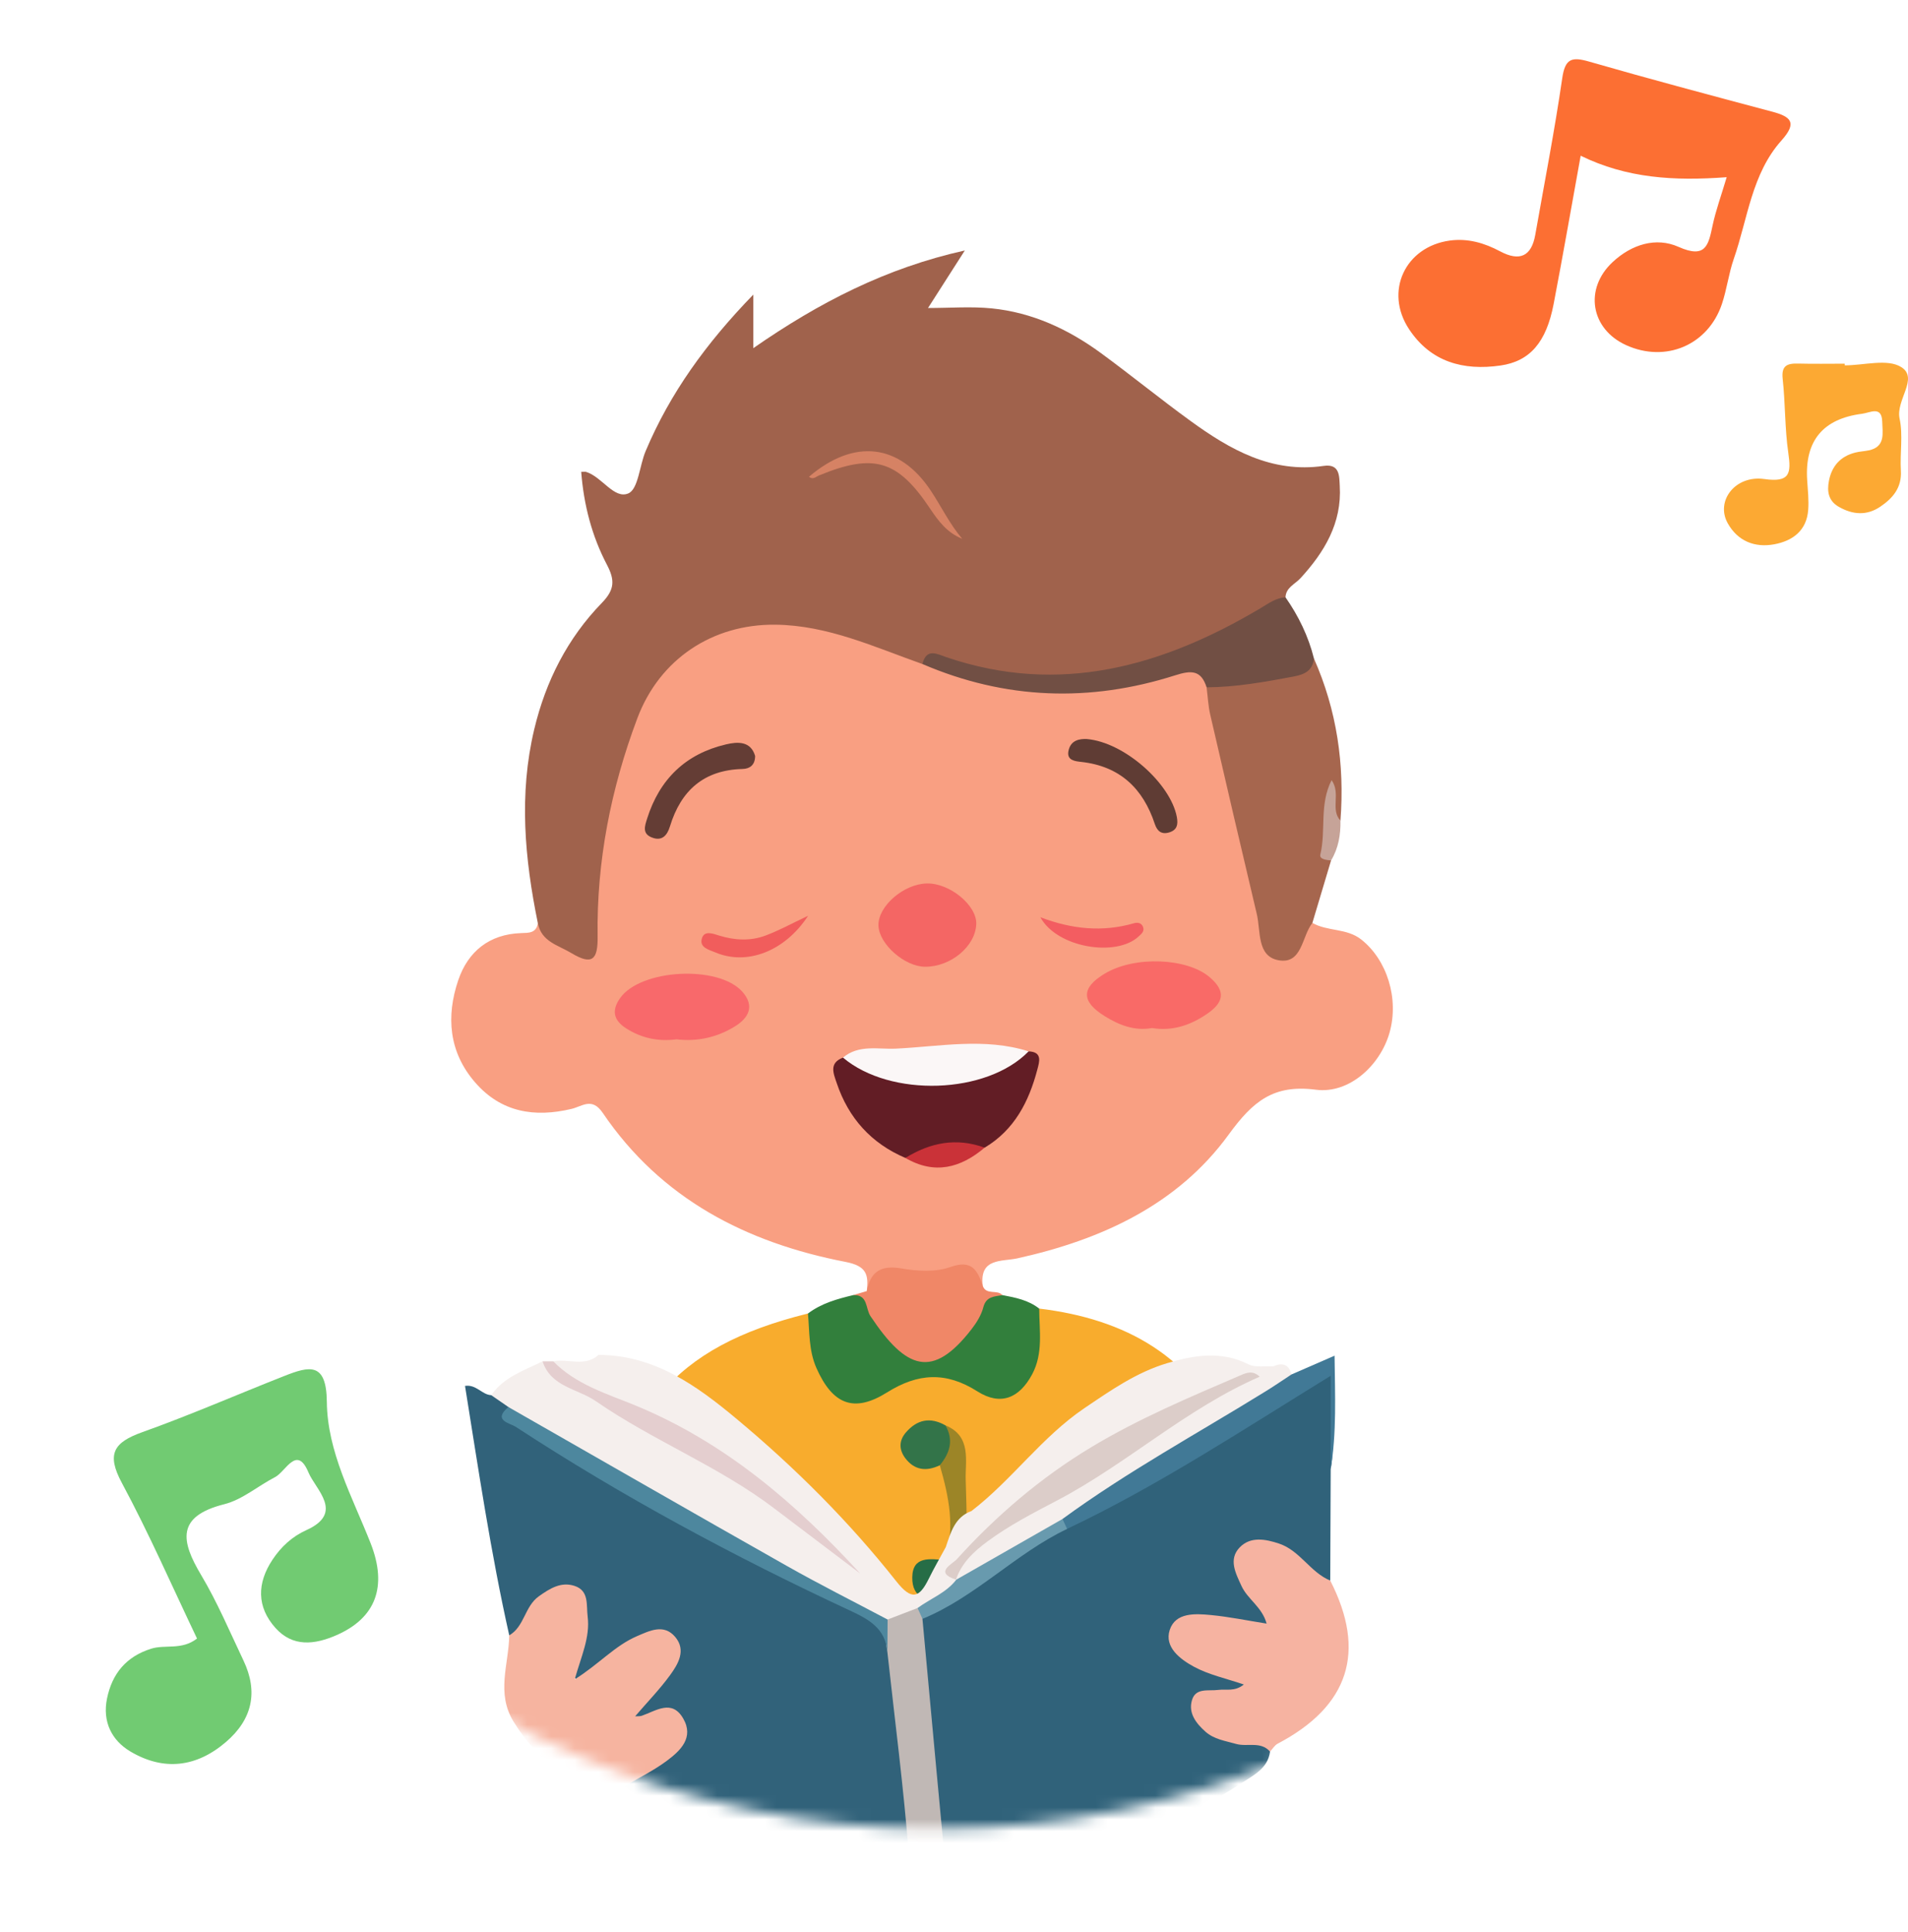
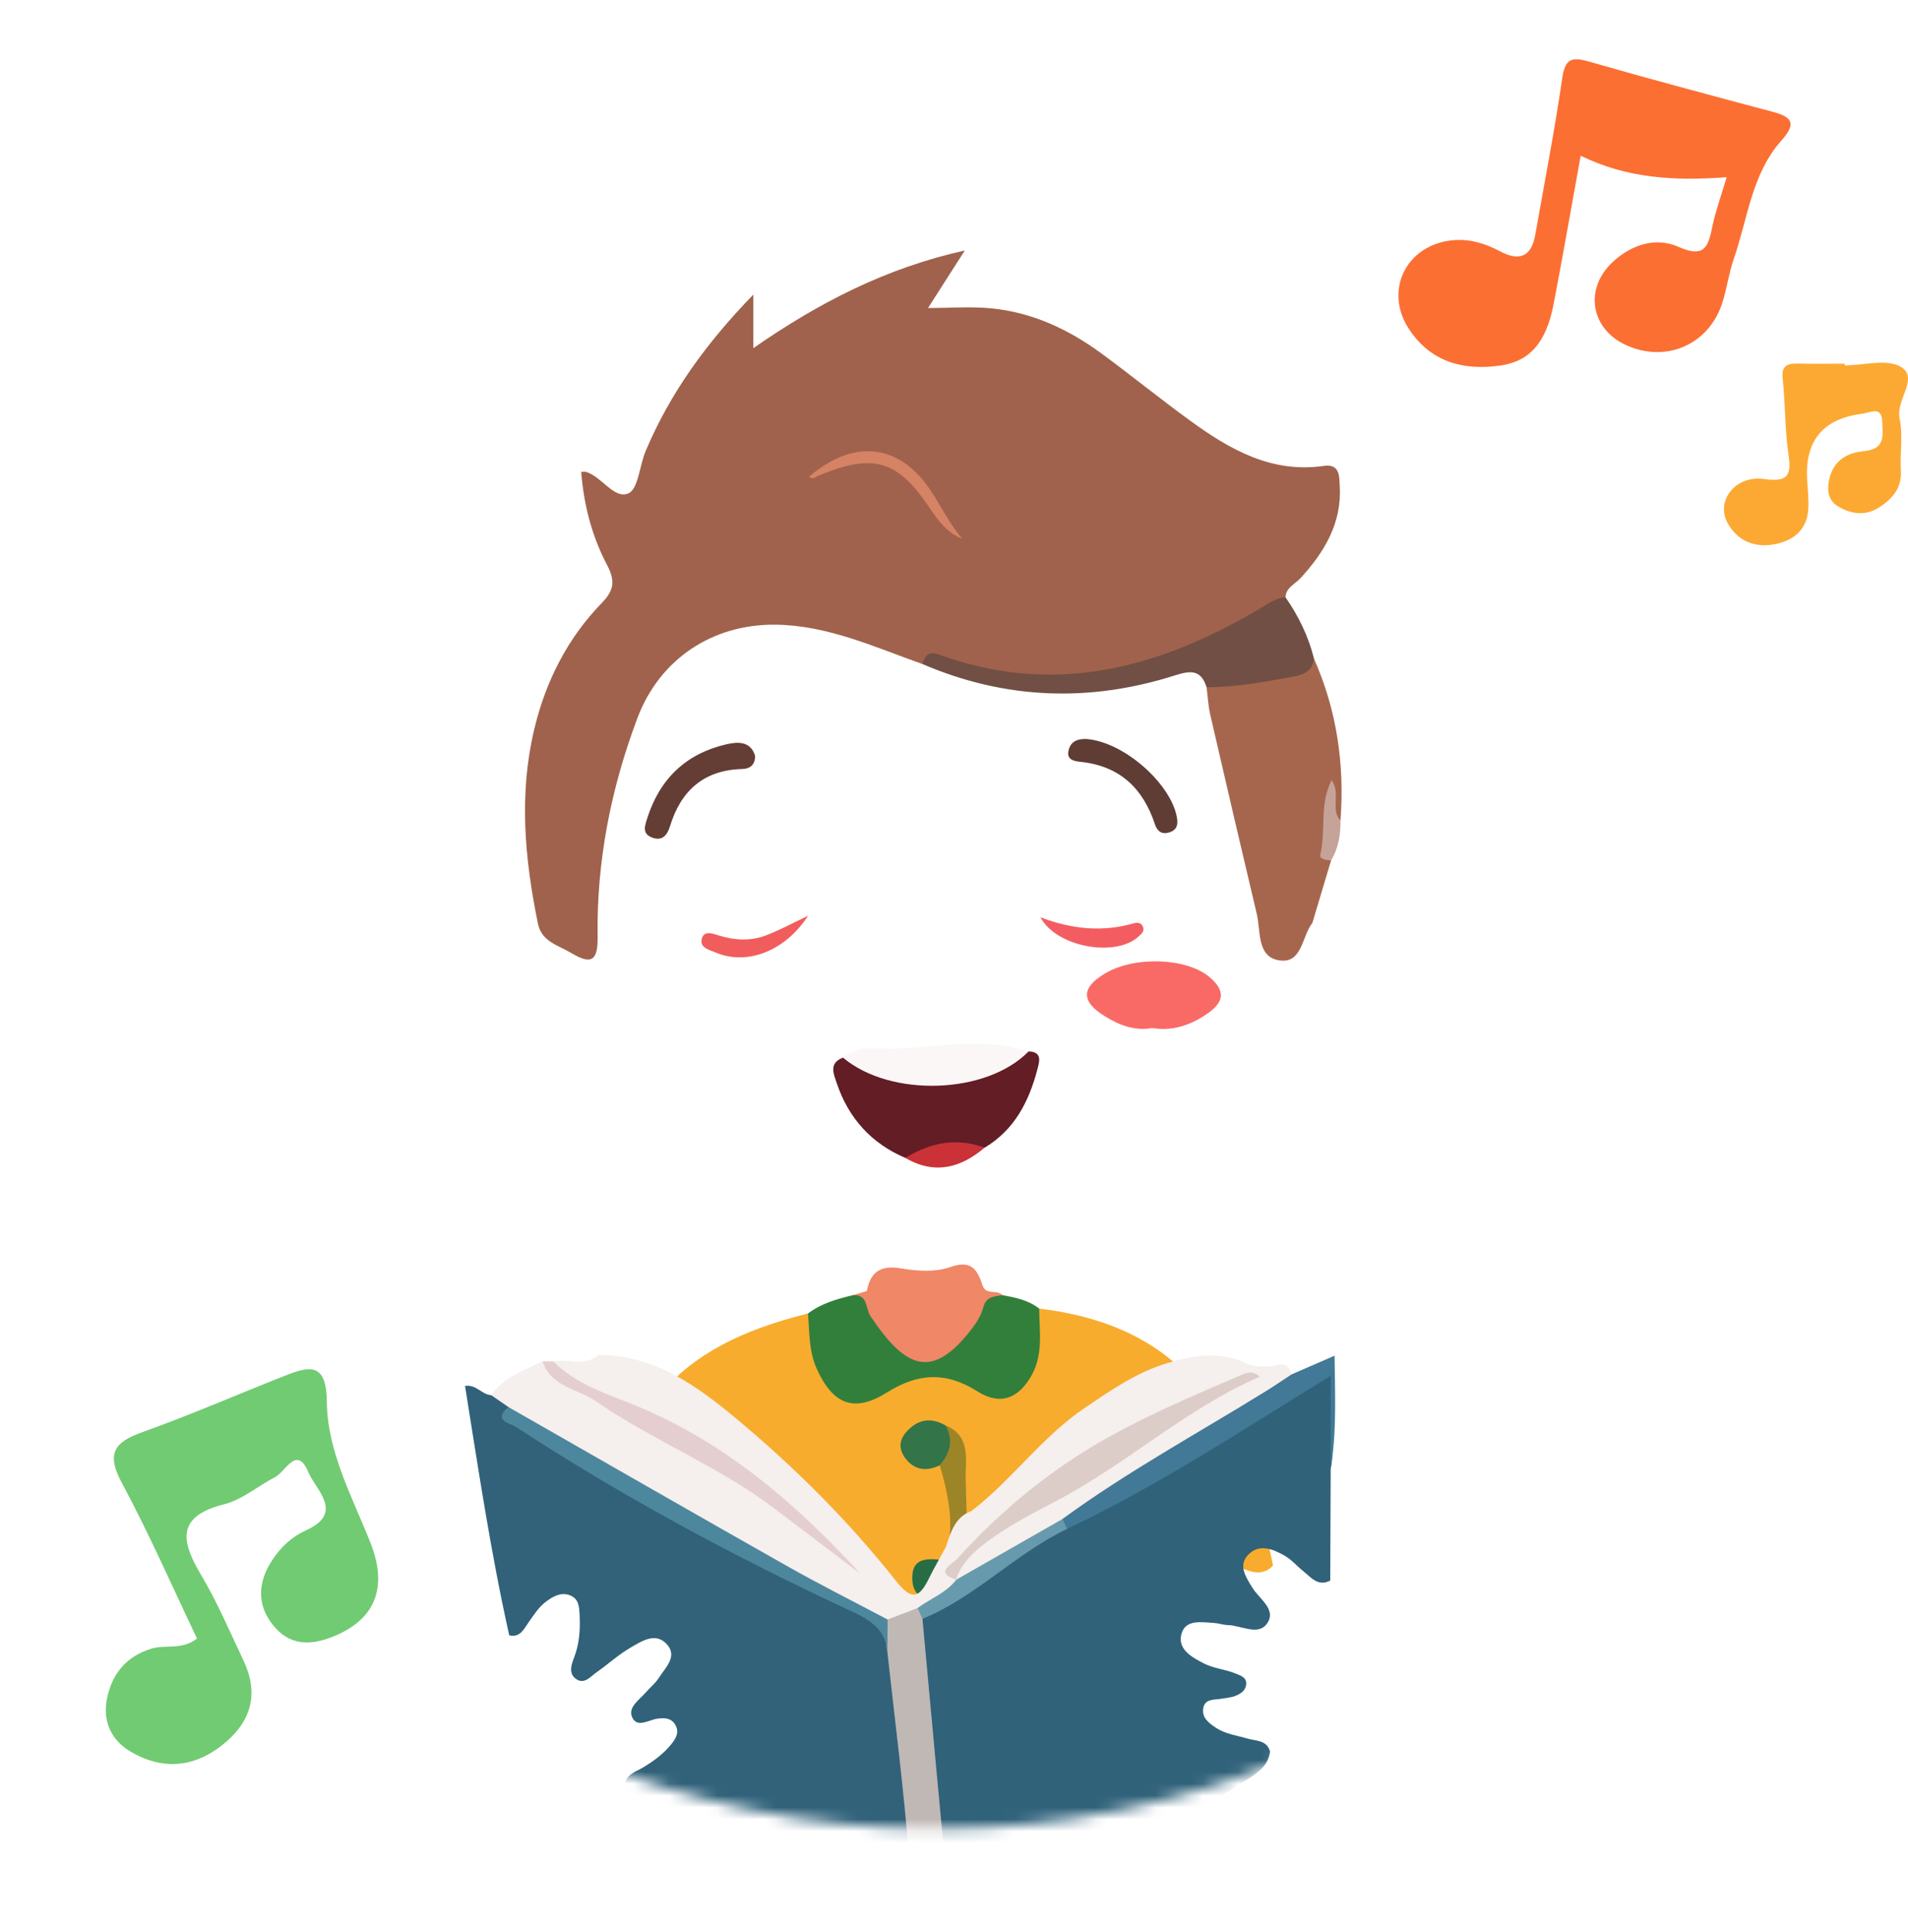
<svg xmlns="http://www.w3.org/2000/svg" width="161" height="163" viewBox="0 0 161 163" fill="none">
  <g clip-path="url(#clip0_1_1112)">
    <path d="M16.625 138.238C14.538 133.868 12.586 129.393 10.282 125.108C8.963 122.656 9.598 121.687 12.005 120.828C16.051 119.384 19.997 117.659 23.997 116.084C26.103 115.255 27.547 114.886 27.579 118.271C27.62 122.489 29.736 126.295 31.268 130.184C32.719 133.866 31.701 136.509 28.384 137.957C26.546 138.76 24.703 138.973 23.246 137.347C21.649 135.565 21.679 133.558 23.002 131.574C23.727 130.487 24.65 129.634 25.852 129.091C29.085 127.634 26.635 125.679 26.03 124.228C25.045 121.866 24.116 124.152 23.217 124.616C21.773 125.362 20.451 126.52 18.927 126.905C14.87 127.927 15.252 130 16.977 132.889C18.344 135.18 19.389 137.666 20.54 140.083C21.806 142.741 21.293 145.056 19.066 146.967C16.578 149.104 13.818 149.431 11.012 147.774C9.412 146.828 8.633 145.241 9.03 143.3C9.459 141.199 10.647 139.758 12.754 139.096C13.956 138.719 15.328 139.244 16.625 138.238Z" fill="#71CB72" />
  </g>
  <g clip-path="url(#clip1_1_1112)">
    <path d="M145.701 14.95C141.252 15.281 137.277 15.043 133.38 13.138C132.591 17.483 131.879 21.577 131.096 25.658C130.477 28.882 129.095 30.482 126.61 30.838C123.474 31.288 120.729 30.544 118.896 27.769C116.796 24.589 118.569 20.808 122.342 20.295C123.857 20.09 125.251 20.496 126.577 21.202C128.235 22.086 129.226 21.624 129.547 19.817C130.324 15.411 131.181 11.016 131.825 6.59C132.067 4.933 132.634 4.777 134.09 5.197C139.209 6.672 144.359 8.042 149.506 9.412C151.091 9.835 151.7 10.313 150.328 11.846C147.806 14.662 147.481 18.444 146.298 21.843C145.869 23.076 145.715 24.406 145.299 25.645C144.134 29.115 140.553 30.63 137.222 29.122C134.214 27.759 133.66 24.369 136.069 22.118C137.685 20.608 139.741 19.983 141.637 20.827C143.938 21.852 144.161 20.678 144.511 19.024C144.78 17.753 145.234 16.522 145.701 14.947V14.95Z" fill="#FC6F33" />
    <path d="M155.664 30.824C157.283 30.824 159.268 30.241 160.43 30.97C161.932 31.912 159.952 33.743 160.291 35.32C160.593 36.722 160.31 38.241 160.399 39.702C160.486 41.137 159.728 42.026 158.664 42.746C157.523 43.519 156.346 43.43 155.173 42.766C154.282 42.261 154.156 41.47 154.327 40.574C154.567 39.321 155.297 38.5 156.546 38.183C156.918 38.088 157.31 38.074 157.687 37.995C159.121 37.7 158.847 36.536 158.825 35.587C158.792 34.202 157.796 34.824 157.13 34.908C153.827 35.328 152.281 37.189 152.491 40.49C152.544 41.335 152.642 42.189 152.578 43.028C152.447 44.757 151.28 45.628 149.727 45.919C148.062 46.232 146.623 45.647 145.785 44.139C144.744 42.266 146.424 40.069 148.873 40.415C151.045 40.723 151.152 39.947 150.898 38.195C150.6 36.142 150.654 34.04 150.426 31.974C150.301 30.839 150.8 30.651 151.728 30.674C153.039 30.708 154.351 30.683 155.663 30.683C155.663 30.731 155.663 30.778 155.663 30.826L155.664 30.824Z" fill="#FCA933" />
  </g>
  <g clip-path="url(#clip2_1_1112)">
    <mask id="mask0_1_1112" style="mask-type:luminance" maskUnits="userSpaceOnUse" x="2" y="0" width="155" height="155">
      <path d="M79 154.297C121.527 154.297 156.001 119.756 156.001 77.148C156.001 34.541 121.527 0 79 0C36.474 0 2 34.541 2 77.148C2 119.756 36.474 154.297 79 154.297Z" fill="white" />
    </mask>
    <g mask="url(#mask0_1_1112)">
-       <path d="M73.142 108.925C73.294 107.552 73.148 106.811 71.345 106.462C62.991 104.848 55.778 101.148 50.856 93.885C49.954 92.553 49.132 93.337 48.236 93.552C45.108 94.299 42.291 93.852 40.092 91.32C37.868 88.759 37.632 85.748 38.67 82.69C39.491 80.276 41.285 78.816 43.959 78.723C44.605 78.7 45.245 78.743 45.387 77.888C46.335 77.812 46.612 78.76 47.272 79.129C47.882 79.472 48.48 80.048 49.203 79.757C50.03 79.423 49.805 78.548 49.79 77.884C49.711 74.318 50.402 70.853 51.06 67.378C51.531 64.893 52.225 62.452 53.275 60.184C56.165 53.945 60.882 51.142 68.159 52.281C71.679 52.832 74.946 54.182 78.217 55.516C84.891 58.274 91.688 58.422 98.58 56.487C100.087 56.064 101.541 55.697 102.221 57.705C103.801 64.358 105.423 71.004 106.812 77.705C106.908 78.167 107.009 78.631 107.21 79.06C107.701 80.101 108.309 80.318 109.159 79.385C109.651 78.846 109.696 77.824 110.742 77.862C112.021 78.599 113.626 78.286 114.865 79.263C117.028 80.969 118.074 84.235 117.249 87.134C116.468 89.874 113.854 92.301 111.04 91.936C107.46 91.471 105.726 92.907 103.678 95.72C99.358 101.657 92.922 104.596 85.847 106.163C84.55 106.45 82.625 106.106 82.929 108.482C79.607 107.286 76.322 106.919 73.144 108.924L73.142 108.925Z" fill="#F99F82" />
      <path d="M77.834 56.022C73.784 54.592 69.857 52.751 65.422 52.703C60.128 52.647 55.662 55.592 53.779 60.6C51.55 66.527 50.337 72.662 50.428 79.007C50.456 80.968 49.977 81.469 48.21 80.407C47.094 79.736 45.684 79.453 45.385 77.886C44.273 72.455 43.773 67.014 45.079 61.533C46.047 57.467 47.889 53.844 50.789 50.861C51.88 49.739 51.888 48.931 51.212 47.642C49.937 45.212 49.257 42.578 49.043 39.809C49.3 39.809 49.385 39.79 49.456 39.812C50.803 40.227 51.82 42.141 53.021 41.626C53.858 41.268 53.963 39.283 54.479 38.06C56.541 33.167 59.584 28.959 63.563 24.857V29.374C69.126 25.514 74.777 22.606 81.413 21.132C80.275 22.91 79.293 24.446 78.308 25.986C80.173 25.986 81.936 25.844 83.667 26.016C87.103 26.357 90.159 27.78 92.921 29.806C95.453 31.662 97.889 33.648 100.429 35.493C103.779 37.927 107.299 39.943 111.7 39.306C113.082 39.106 113.004 40.215 113.051 41C113.237 44.128 111.755 46.581 109.733 48.785C109.27 49.289 108.51 49.559 108.472 50.396C107.73 51.59 106.475 52.174 105.329 52.77C97.416 56.883 89.221 59.185 80.316 56.266C79.507 56.001 78.712 55.584 77.834 56.023V56.022Z" fill="#A0624C" />
      <path d="M50.506 131.105C52.47 119.206 56.647 113.668 68.176 110.816C69.235 111.249 68.936 112.244 69.036 113.032C69.188 114.219 69.483 115.332 70.189 116.308C71.193 117.694 72.429 118.259 74.004 117.252C76.838 115.44 79.609 114.952 82.77 116.745C84.834 117.915 86.531 116.599 86.992 113.991C87.204 112.792 86.734 111.455 87.69 110.401C94.995 111.281 100.722 114.445 103.793 121.502C105.286 124.932 106.712 128.378 107.417 132.076C106.714 132.863 105.826 132.721 105.03 132.399C102.165 131.239 99.481 131.93 96.861 133.133C93.92 134.485 91.3 136.332 88.977 138.587C87.347 140.17 85.802 141.841 84.134 143.382C83.439 144.025 82.757 145.056 81.545 144.183C80.772 143.245 80.896 142.117 80.887 141.025C80.847 135.996 80.955 130.966 80.827 125.938C80.785 124.305 80.792 122.636 79.955 121.143C79.561 120.893 79.174 120.602 78.685 120.59C77.814 120.569 77.099 120.931 76.91 121.802C76.683 122.846 77.437 123.151 78.295 123.247C78.832 123.307 79.4 123.238 79.841 123.667C80.841 126.277 81.41 128.909 80.291 131.633C79.67 132.443 77.984 131.874 77.904 133.093C77.812 134.51 79.593 134.132 80.277 134.922C81.321 137.073 80.871 139.329 80.69 141.546C80.601 142.637 79.668 143.014 78.723 143.238C77.065 144.262 77.299 145.16 78.905 145.968C79.42 146.254 79.87 146.598 80.038 147.202C80.14 147.684 80.032 148.138 79.847 148.58C78.293 152.284 76.812 152.508 74.296 149.488C70.263 144.65 65.76 140.285 60.922 136.26C57.858 133.711 54.198 132.372 50.503 131.104L50.506 131.105Z" fill="#F8AC2D" />
      <path d="M110.741 77.863C109.835 78.997 109.893 81.388 107.871 81.01C106.048 80.67 106.391 78.553 106.049 77.11C104.722 71.509 103.412 65.903 102.121 60.294C101.948 59.542 101.913 58.758 101.814 57.989C102.868 56.97 104.282 57.187 105.539 56.999C107.386 56.723 109.187 56.382 110.873 55.559C112.805 59.921 113.471 64.492 113.11 69.231C111.694 68.943 112.479 67.807 112.157 66.975C112.529 68.897 111.924 70.749 112.317 72.594C111.791 74.35 111.266 76.106 110.741 77.862V77.863Z" fill="#A6664E" />
      <path d="M87.69 110.402C87.698 112.268 88.04 114.167 87.1 115.935C86.011 117.982 84.413 118.619 82.472 117.385C79.832 115.707 77.465 115.836 74.853 117.473C72.048 119.231 70.258 118.488 68.896 115.427C68.236 113.942 68.315 112.369 68.177 110.817C69.312 109.953 70.649 109.587 72.002 109.262C72.676 109.129 73.233 109.26 73.577 109.925C73.756 110.27 73.895 110.645 74.128 110.953C77.64 115.593 79.073 114.925 81.956 110.91C82.668 109.919 83.095 108.842 84.588 109.264C85.685 109.472 86.78 109.683 87.69 110.402Z" fill="#327F3C" />
      <path d="M110.873 55.559C110.754 56.594 110.092 56.901 109.141 57.08C106.715 57.535 104.293 57.972 101.815 57.988C101.352 56.537 100.541 56.535 99.17 56.972C91.966 59.271 84.827 59.027 77.834 56.021C78.172 54.638 79.084 55.181 79.862 55.446C89.414 58.693 98.078 56.23 106.358 51.317C107.032 50.917 107.654 50.441 108.473 50.394C109.576 51.974 110.406 53.682 110.874 55.558L110.873 55.559Z" fill="#714F44" />
      <path d="M84.588 109.264C83.918 109.393 83.216 109.351 82.973 110.294C82.804 110.952 82.405 111.59 81.982 112.137C78.707 116.366 76.48 115.581 73.451 111.037C73.019 110.389 73.261 109.219 71.997 109.263C72.381 109.149 72.761 109.037 73.141 108.925C73.456 107.27 74.337 106.715 76.067 107.015C77.407 107.248 78.947 107.338 80.188 106.897C82.007 106.249 82.479 107.158 82.926 108.483C83.221 109.296 84.145 108.765 84.587 109.265L84.588 109.264Z" fill="#F08767" />
      <path d="M112.317 72.595C111.931 72.557 111.313 72.499 111.412 72.089C111.901 70.074 111.31 67.881 112.362 65.818C113.168 66.958 112.228 68.287 113.11 69.232C113.131 70.421 112.942 71.56 112.317 72.595Z" fill="#C6A398" />
      <path d="M76.397 97.691C73.512 96.462 71.597 94.331 70.602 91.37C70.335 90.574 69.923 89.683 71.135 89.229C73.208 89.51 74.964 90.792 77.152 90.886C80.61 91.036 83.742 90.137 86.796 88.701C87.987 88.743 87.698 89.6 87.535 90.223C86.824 92.934 85.601 95.325 83.084 96.826C80.836 96.962 78.634 97.461 76.398 97.69L76.397 97.691Z" fill="#621D25" />
-       <path d="M57.072 87.687C55.571 87.882 54.151 87.6 52.839 86.762C51.756 86.07 51.595 85.24 52.327 84.203C54.059 81.753 60.613 81.395 62.637 83.666C63.708 84.868 63.176 85.872 62.034 86.581C60.539 87.511 58.872 87.897 57.072 87.686V87.687Z" fill="#F8696B" />
      <path d="M97.217 86.732C95.724 86.999 94.424 86.48 93.212 85.727C91.216 84.488 91.231 83.339 93.211 82.147C95.766 80.611 100.174 80.83 102.059 82.43C103.521 83.67 103.208 84.609 101.845 85.543C100.448 86.501 98.923 87.013 97.218 86.732H97.217Z" fill="#F96A67" />
-       <path d="M78.073 81.562C76.35 81.562 74.189 79.668 74.126 78.102C74.061 76.477 76.231 74.58 78.209 74.534C80.137 74.49 82.44 76.385 82.379 77.965C82.306 79.836 80.24 81.562 78.073 81.562Z" fill="#F46664" />
      <path d="M86.795 88.7C83.267 92.336 75.14 92.61 71.133 89.228C72.457 88.101 74.125 88.542 75.584 88.471C79.313 88.293 83.086 87.524 86.795 88.7Z" fill="#FBF7F7" />
      <path d="M63.718 63.778C63.716 64.576 63.234 64.862 62.658 64.876C59.398 64.96 57.46 66.684 56.533 69.715C56.299 70.48 55.863 71.002 54.987 70.648C54.18 70.321 54.407 69.692 54.605 69.064C55.658 65.723 57.871 63.594 61.269 62.8C62.234 62.574 63.346 62.503 63.719 63.778H63.718Z" fill="#643D35" />
      <path d="M91.685 62.348C94.887 62.611 98.776 66.116 99.302 68.922C99.421 69.558 99.33 70.007 98.688 70.219C98.043 70.431 97.653 70.146 97.448 69.527C96.451 66.511 94.497 64.644 91.246 64.281C90.751 64.225 90.006 64.164 90.153 63.379C90.338 62.394 91.163 62.334 91.686 62.348H91.685Z" fill="#5F3C34" />
      <path d="M87.791 77.387C90.493 78.412 93.066 78.648 95.674 77.894C95.97 77.808 96.308 77.834 96.45 78.201C96.595 78.573 96.312 78.788 96.091 78.995C94.194 80.782 89.176 79.954 87.791 77.387Z" fill="#F35D61" />
      <path d="M68.188 77.262C66.215 80.285 63.009 81.472 60.371 80.355C59.834 80.128 58.972 79.947 59.237 79.139C59.452 78.482 60.174 78.774 60.674 78.928C61.986 79.333 63.312 79.409 64.59 78.932C65.729 78.507 66.805 77.913 68.188 77.262Z" fill="#F15D5C" />
      <path d="M76.397 97.691C78.496 96.393 80.706 95.954 83.083 96.826C81.039 98.552 78.847 99.12 76.397 97.691Z" fill="#CA3238" />
      <path d="M81.192 45.455C79.906 44.939 79.177 43.95 78.474 42.898C75.739 38.802 73.722 38.218 69.114 40.11C68.848 40.219 68.594 40.506 68.264 40.221C72.071 36.975 75.902 37.423 78.541 41.395C79.435 42.74 80.133 44.216 81.192 45.455Z" fill="#D68264" />
      <path d="M81.975 144.277C81.343 145.356 80.792 146.494 79.805 147.319C79.442 146.995 79.078 146.672 78.715 146.349C78.757 146.199 78.817 146.056 78.914 145.939C79.898 144.756 79.705 143.891 78.334 143.346C78.117 143.259 77.949 143.106 77.834 142.898C80.152 142.628 80.434 141.083 80.151 139.184C79.94 137.772 80.587 136.275 79.732 134.927C79.374 133.822 79.34 132.716 79.728 131.61C80.623 128.89 80.058 126.25 79.302 123.618C79.038 122.437 79.444 121.35 79.775 120.252C82.015 121.159 81.433 123.276 81.488 124.88C81.681 130.499 81.613 136.125 81.641 141.749C81.645 142.606 81.563 143.473 81.974 144.275L81.975 144.277Z" fill="#9C8527" />
      <path d="M79.776 120.253C80.492 121.499 80.15 122.595 79.302 123.619C78.177 124.16 77.159 124.049 76.385 123.016C75.866 122.321 75.832 121.563 76.433 120.861C77.381 119.756 78.493 119.529 79.776 120.253Z" fill="#337449" />
      <path d="M77.834 142.899C78.145 142.899 78.456 142.887 78.765 142.9C79.595 142.935 80.585 142.704 80.92 143.798C81.234 144.821 80.451 145.366 79.768 145.878C79.468 146.103 79.069 146.196 78.715 146.348C76.57 145.795 76.331 144.856 77.834 142.899H77.834Z" fill="#23954A" />
      <path d="M79.729 131.61C80.356 132.715 80.453 133.821 79.733 134.927C78.23 135.181 76.958 134.829 76.978 133.084C76.998 131.237 78.5 131.535 79.729 131.61H79.729Z" fill="#266D46" />
      <path d="M107.169 147.778C106.971 149.227 105.768 149.763 104.738 150.45C103.376 151.36 101.862 152.056 100.768 153.334C100.557 153.59 100.396 153.886 100.141 154.108C94.811 157.752 89.237 160.97 83.395 163.717C82.615 164.084 81.841 164.508 80.919 164.229C79.779 163.647 79.592 162.549 79.453 161.45C78.657 155.153 78.1 148.83 77.583 142.505C77.437 140.723 76.869 138.947 77.289 137.133C77.454 136.494 77.834 135.975 78.403 135.683C82.456 133.603 85.765 130.351 89.889 128.386C97.053 124.862 103.8 120.622 110.533 116.355C111.036 116.036 111.548 115.43 112.192 115.86C112.706 116.202 112.456 116.877 112.442 117.396C112.38 119.58 112.654 121.772 112.286 123.947C112.273 127.08 112.26 130.212 112.247 133.345C111.23 133.881 110.646 133.096 109.997 132.577C109.447 132.137 108.986 131.578 108.366 131.229C107.368 130.667 106.234 130.226 105.329 131.166C104.451 132.078 105.137 133.066 105.677 133.948C106.263 134.907 107.732 135.781 106.925 136.958C106.18 138.044 104.735 137.128 103.6 137.101C103.21 137.091 102.828 136.945 102.438 136.924C101.357 136.862 99.97 136.579 99.669 137.946C99.4 139.168 100.59 139.829 101.579 140.337C102.42 140.77 103.396 140.831 104.267 141.193C104.686 141.367 105.218 141.51 105.153 142.118C105.097 142.641 104.681 142.907 104.227 143.082C103.859 143.226 103.462 143.244 103.076 143.315C102.486 143.423 101.69 143.291 101.536 144.093C101.38 144.904 102.008 145.378 102.606 145.771C103.41 146.3 104.366 146.412 105.266 146.679C105.979 146.89 106.896 146.785 107.168 147.775L107.169 147.778Z" fill="#30627A" />
      <path d="M42.971 137.969C41.41 131.016 40.371 123.971 39.239 116.925C40.19 116.777 40.663 117.672 41.454 117.706C42.069 117.916 42.832 117.868 43.116 118.659C43.297 119.728 44.203 120.132 44.968 120.656C49.24 123.586 53.81 126.024 58.375 128.43C63.078 130.908 67.589 133.807 72.618 135.626C74.769 136.405 75.178 138.169 75.585 140.035C76.472 147.071 77.434 154.096 77.598 161.195C77.623 162.276 77.702 163.393 77.031 164.358C75.853 165.302 74.835 164.489 73.802 164.034C69.463 162.124 65.467 159.56 61.257 157.405C59.398 156.41 57.696 155.228 56.553 153.389C55.532 152.122 53.864 151.78 52.718 150.693C52.75 149.697 53.621 149.497 54.262 149.114C55.146 148.585 55.961 147.986 56.615 147.188C57.026 146.688 57.368 146.141 56.961 145.482C56.621 144.933 56.075 144.923 55.502 144.994C54.768 145.085 53.792 145.795 53.364 144.923C52.933 144.048 53.942 143.422 54.491 142.786C54.85 142.371 55.296 142.025 55.59 141.562C56.156 140.672 57.242 139.715 56.218 138.665C55.278 137.702 54.153 138.459 53.207 139.004C52.187 139.591 51.317 140.403 50.352 141.075C49.814 141.45 49.265 142.205 48.524 141.583C47.968 141.114 48.227 140.406 48.451 139.819C48.882 138.691 48.967 137.527 48.91 136.343C48.876 135.638 48.886 134.864 48.051 134.574C47.307 134.316 46.678 134.681 46.096 135.109C45.45 135.584 45.039 136.255 44.586 136.898C44.195 137.452 43.882 138.18 42.971 137.968V137.969Z" fill="#31627A" />
      <path d="M42.898 118.706C42.417 118.373 41.935 118.04 41.454 117.706C42.513 116.17 44.223 115.626 45.782 114.852C48.784 117.283 52.281 118.921 55.651 120.698C61.41 123.736 66.722 127.361 70.218 130.384C64.993 124.947 56.888 120.565 48.486 116.633C47.739 116.284 46.532 116.195 46.685 114.849C47.95 114.602 49.354 115.35 50.507 114.308C55.22 114.318 58.799 116.906 62.167 119.717C67.097 123.831 71.647 128.371 75.635 133.415C76.918 135.036 77.564 134.835 78.37 133.196C78.817 132.288 79.326 131.411 79.808 130.521C80.226 129.289 80.56 127.996 81.977 127.479C85.394 124.855 87.905 121.237 91.505 118.802C93.717 117.307 95.902 115.775 98.491 115.005C100.773 114.326 103.05 113.947 105.349 115.103C105.924 115.392 106.723 115.232 107.419 115.279C108.181 114.946 108.747 115.063 108.976 115.958C108.9 117.128 107.881 117.416 107.109 117.879C101.324 121.354 95.552 124.85 89.876 128.5C87.591 129.87 85.294 131.22 83.054 132.666C82.36 133.114 81.696 133.821 80.713 133.371C80.29 132.805 80.561 132.286 80.927 131.884C82.674 129.967 84.447 127.918 86.823 126.919C91.433 124.983 95.331 121.956 99.451 119.27C101.032 118.239 102.578 117.21 103.824 116.833C96.425 120.054 88.837 124.097 82.559 130.211C81.715 131.032 80.102 131.59 80.708 133.346C80.412 135.135 78.678 135.276 77.553 136.115C76.743 136.579 75.936 137.054 74.943 136.931C64.392 132.185 54.605 126.036 44.606 120.279C43.928 119.889 43.249 119.468 42.901 118.705L42.898 118.706Z" fill="#F5EFED" />
-       <path d="M42.971 137.969C44.259 137.226 44.264 135.531 45.471 134.672C46.414 134.001 47.345 133.427 48.478 133.796C49.726 134.203 49.465 135.401 49.587 136.385C49.805 138.14 49.047 139.723 48.496 141.681C50.52 140.42 51.878 138.841 53.745 138.04C54.819 137.579 56.018 136.968 56.974 138.102C57.915 139.219 57.234 140.378 56.545 141.322C55.674 142.518 54.633 143.59 53.593 144.8C53.818 144.784 53.996 144.808 54.149 144.755C55.359 144.34 56.695 143.324 57.653 144.989C58.573 146.591 57.427 147.688 56.284 148.541C55.176 149.369 53.912 149.985 52.717 150.695C48.516 150.76 45.541 148.813 43.352 145.279C41.837 142.836 42.935 140.41 42.97 137.97L42.971 137.969Z" fill="#F6B4A0" />
-       <path d="M107.169 147.778C106.374 146.874 105.244 147.402 104.293 147.127C103.39 146.866 102.453 146.75 101.719 146.097C100.924 145.39 100.26 144.533 100.579 143.44C100.893 142.363 101.975 142.682 102.79 142.573C103.466 142.484 104.2 142.738 104.956 142.116C103.468 141.605 101.989 141.297 100.721 140.603C99.595 139.986 98.227 138.969 98.704 137.511C99.187 136.034 100.838 136.128 102.161 136.254C103.706 136.4 105.234 136.718 106.878 136.978C106.506 135.585 105.281 134.934 104.763 133.81C104.266 132.73 103.635 131.553 104.613 130.544C105.517 129.613 106.768 129.84 107.928 130.227C109.695 130.816 110.56 132.651 112.247 133.346C115.318 139.349 113.83 143.946 107.811 147.11C107.551 147.246 107.38 147.552 107.168 147.778L107.169 147.778Z" fill="#F6B3A1" />
      <path d="M89.655 128.151C95.129 124.15 101.083 120.915 106.835 117.358C107.56 116.91 108.262 116.426 108.975 115.959C110.098 115.47 111.22 114.982 112.612 114.375C112.652 117.712 112.795 120.832 112.286 123.947C112.286 121.382 112.286 118.815 112.286 116.069C104.807 120.673 97.723 125.346 90.043 128.988C89.725 128.796 89.408 128.605 89.655 128.15V128.151Z" fill="#417996" />
      <path d="M46.684 114.849C48.6 116.814 51.206 117.582 53.608 118.571C61.144 121.671 67.14 126.813 72.593 132.759C70.169 130.923 67.743 129.091 65.322 127.252C60.634 123.69 55.096 121.546 50.283 118.215C48.754 117.157 46.487 117.021 45.782 114.852C46.083 114.852 46.384 114.852 46.685 114.851L46.684 114.849Z" fill="#E4CECF" />
      <path d="M74.897 136.635C75.741 136.311 76.583 135.987 77.427 135.663C77.819 135.852 78.078 136.102 77.838 136.577C78.625 145.086 79.403 153.595 80.213 162.102C80.294 162.955 80.493 163.839 81.528 164.12C81.897 166.372 80.212 166.429 78.813 166.451C77.627 166.471 76 166.575 76.431 164.458C77.673 161.903 76.901 159.228 76.704 156.652C76.261 150.878 75.506 145.128 74.877 139.369C74.713 138.456 74.638 137.544 74.897 136.635H74.897Z" fill="#C0B8B5" />
      <path d="M76.432 164.458C76.483 165.918 77.532 165.854 78.552 165.872C79.91 165.894 81.205 165.845 81.529 164.121C87.971 160.892 94.159 157.206 100.399 153.612C97.763 157.028 94.054 159.117 90.608 161.52C87.729 163.528 84.495 164.957 81.731 167.191C80.414 168.256 78.37 168.3 77.142 167.148C73.459 163.692 68.677 162.144 64.58 159.437C63.42 158.671 62.035 158.189 61.306 156.869C64.09 157.535 66.082 159.678 68.637 160.798C71.263 161.949 73.682 163.558 76.432 164.458Z" fill="#B48422" />
      <path d="M77.839 136.577C77.702 136.272 77.564 135.967 77.427 135.663C78.514 134.864 79.837 134.39 80.693 133.274L80.66 133.29C83.658 131.577 86.656 129.864 89.655 128.152C89.785 128.431 89.914 128.711 90.044 128.99C85.694 131.064 82.331 134.731 77.84 136.578L77.839 136.577Z" fill="#689AAE" />
      <path d="M74.897 136.635C74.891 137.547 74.885 138.458 74.878 139.369C74.712 137.386 73.331 136.625 71.706 135.869C61.974 131.341 52.532 126.265 43.537 120.388C43.015 120.047 41.537 119.853 42.898 118.706C50.723 123.176 58.534 127.669 66.378 132.103C69.178 133.686 72.055 135.128 74.897 136.635Z" fill="#4D879E" />
      <path d="M80.692 133.273C78.772 132.666 80.359 131.964 80.738 131.545C84.061 127.876 87.785 124.688 92.041 122.119C96.074 119.685 100.393 117.872 104.699 116.021C105.191 115.81 105.708 115.593 106.296 116.147C100.08 118.851 95.108 123.488 89.221 126.579C87.17 127.655 85.143 128.693 83.293 130.069C82.154 130.916 81.123 131.877 80.66 133.29L80.693 133.274L80.692 133.273Z" fill="#DCCDC9" />
    </g>
  </g>
  <defs>
    <clipPath id="clip0_1_1112">
      <rect width="29" height="27" fill="white" transform="translate(0 126.5) rotate(-25.533)" />
    </clipPath>
    <clipPath id="clip1_1_1112">
      <rect width="43" height="41" fill="white" transform="translate(118 5)" />
    </clipPath>
    <clipPath id="clip2_1_1112">
      <rect width="154" height="163" fill="white" transform="translate(2)" />
    </clipPath>
  </defs>
</svg>